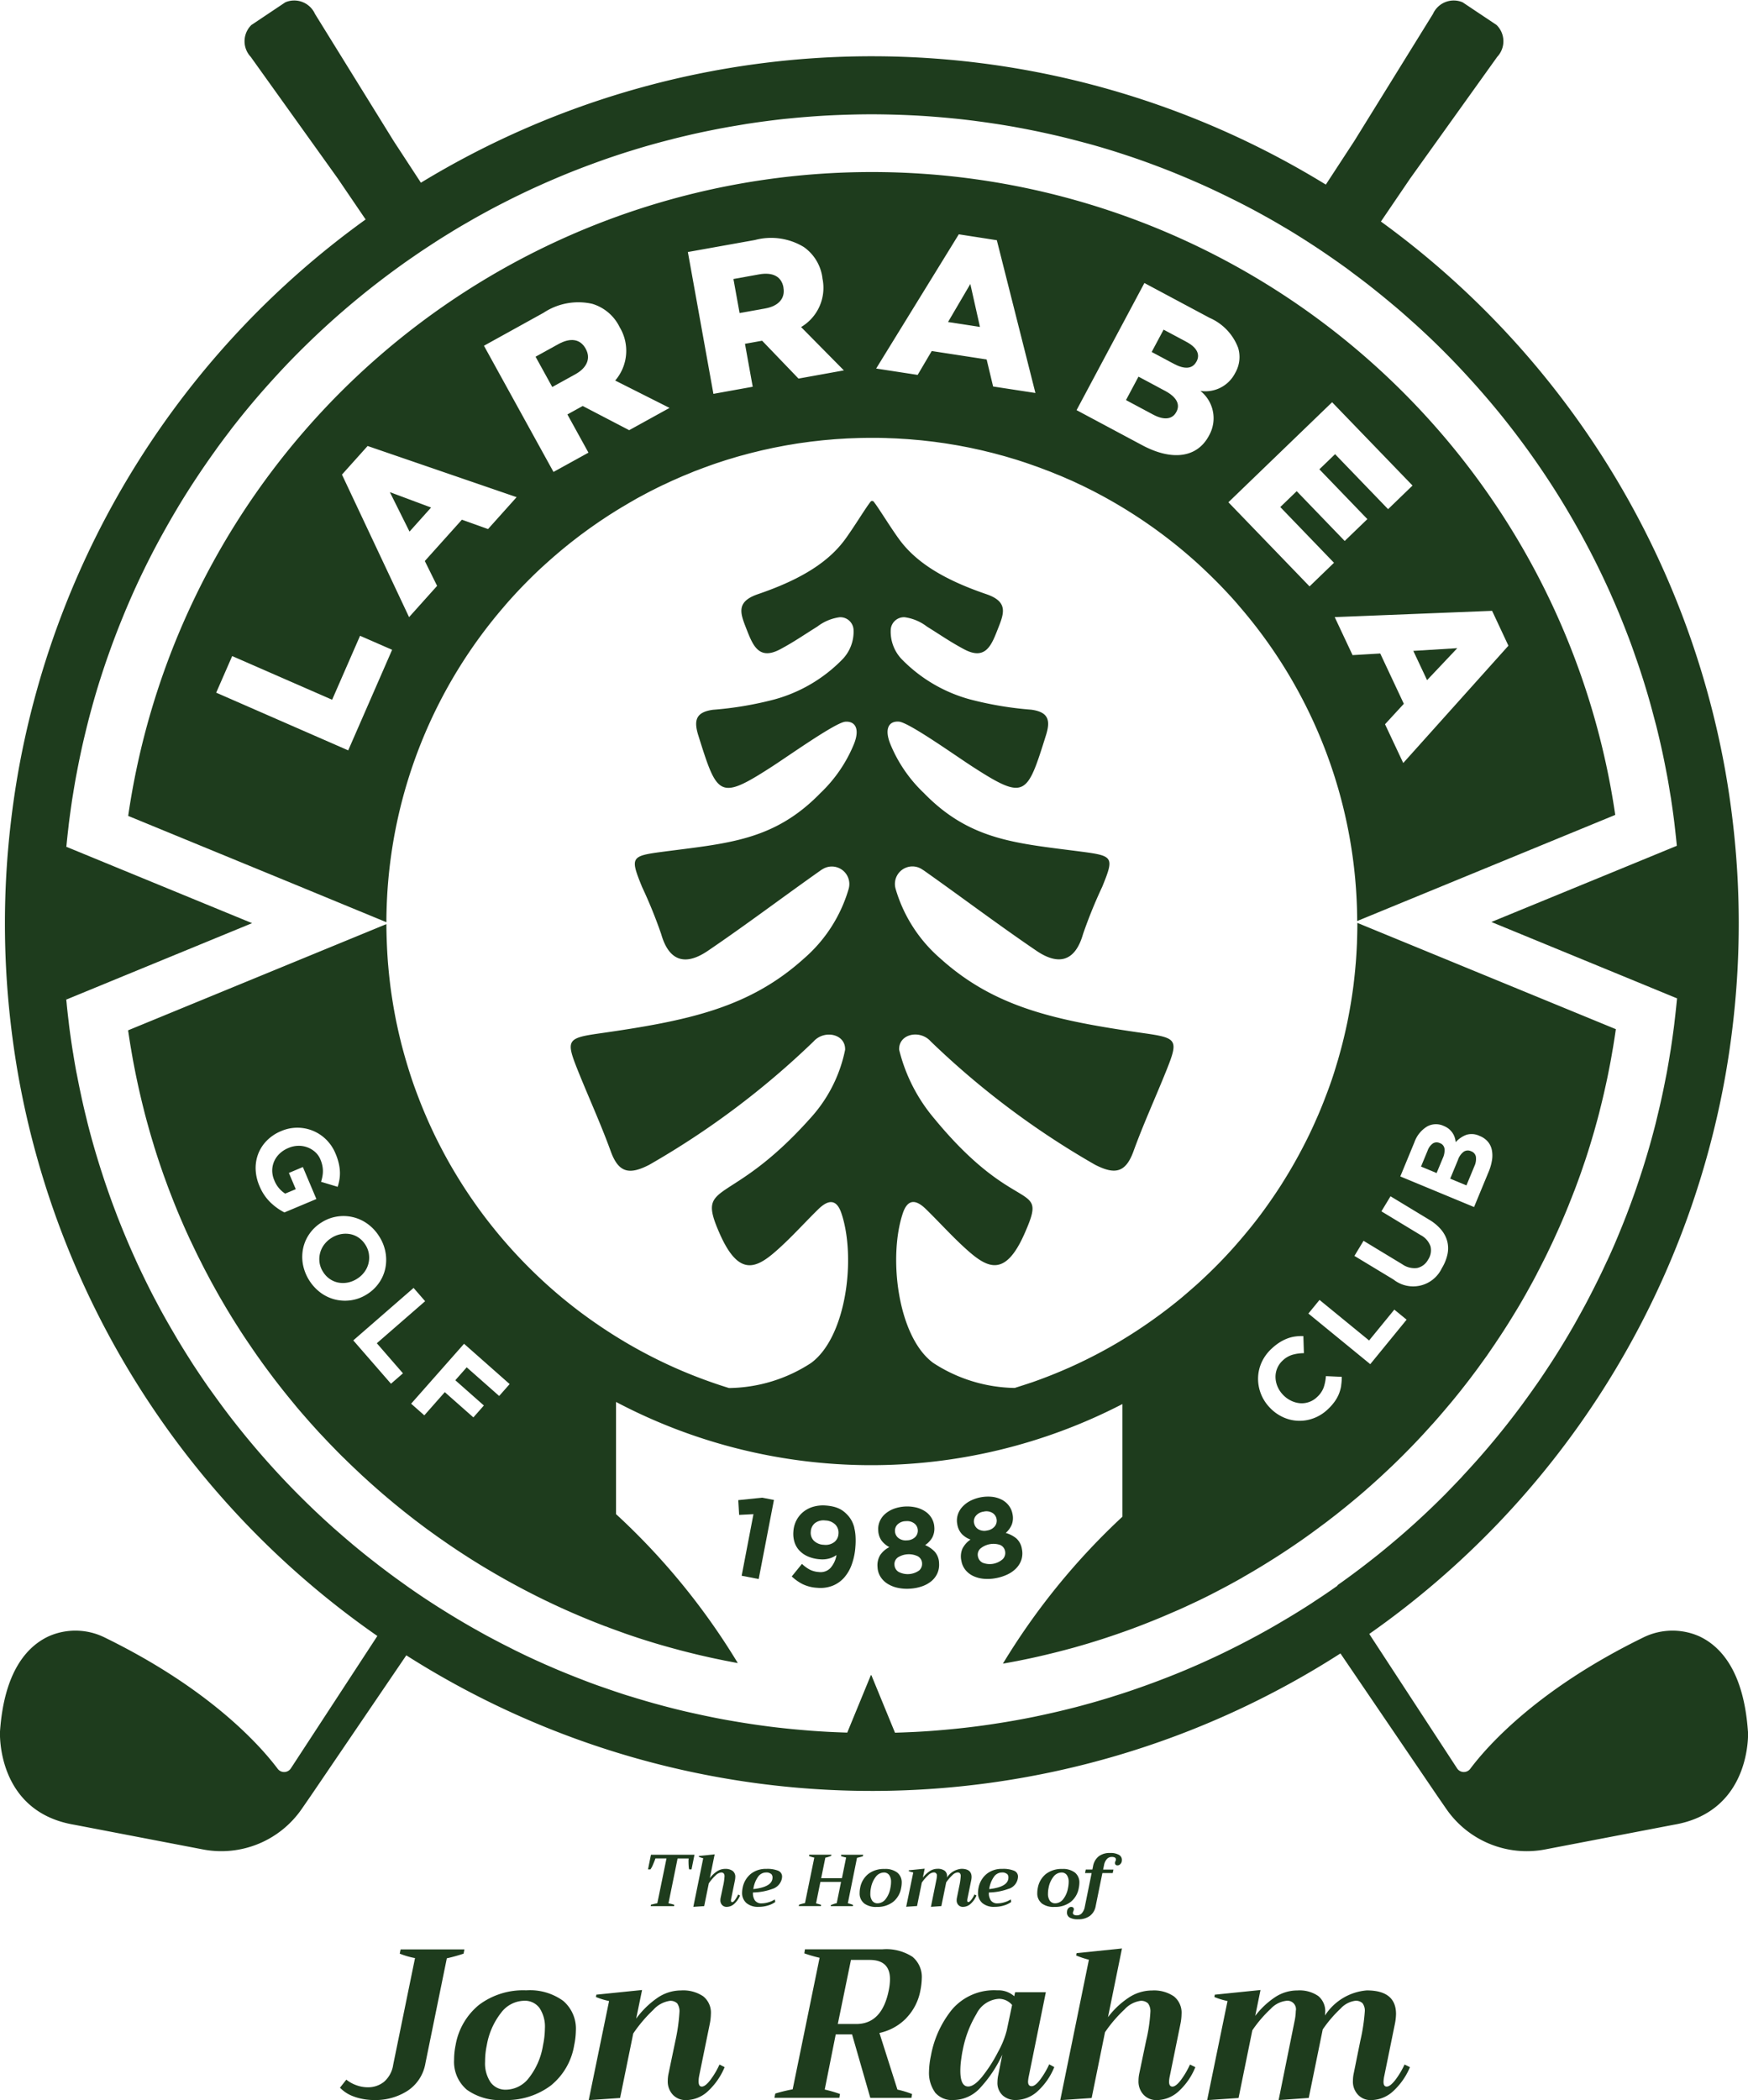
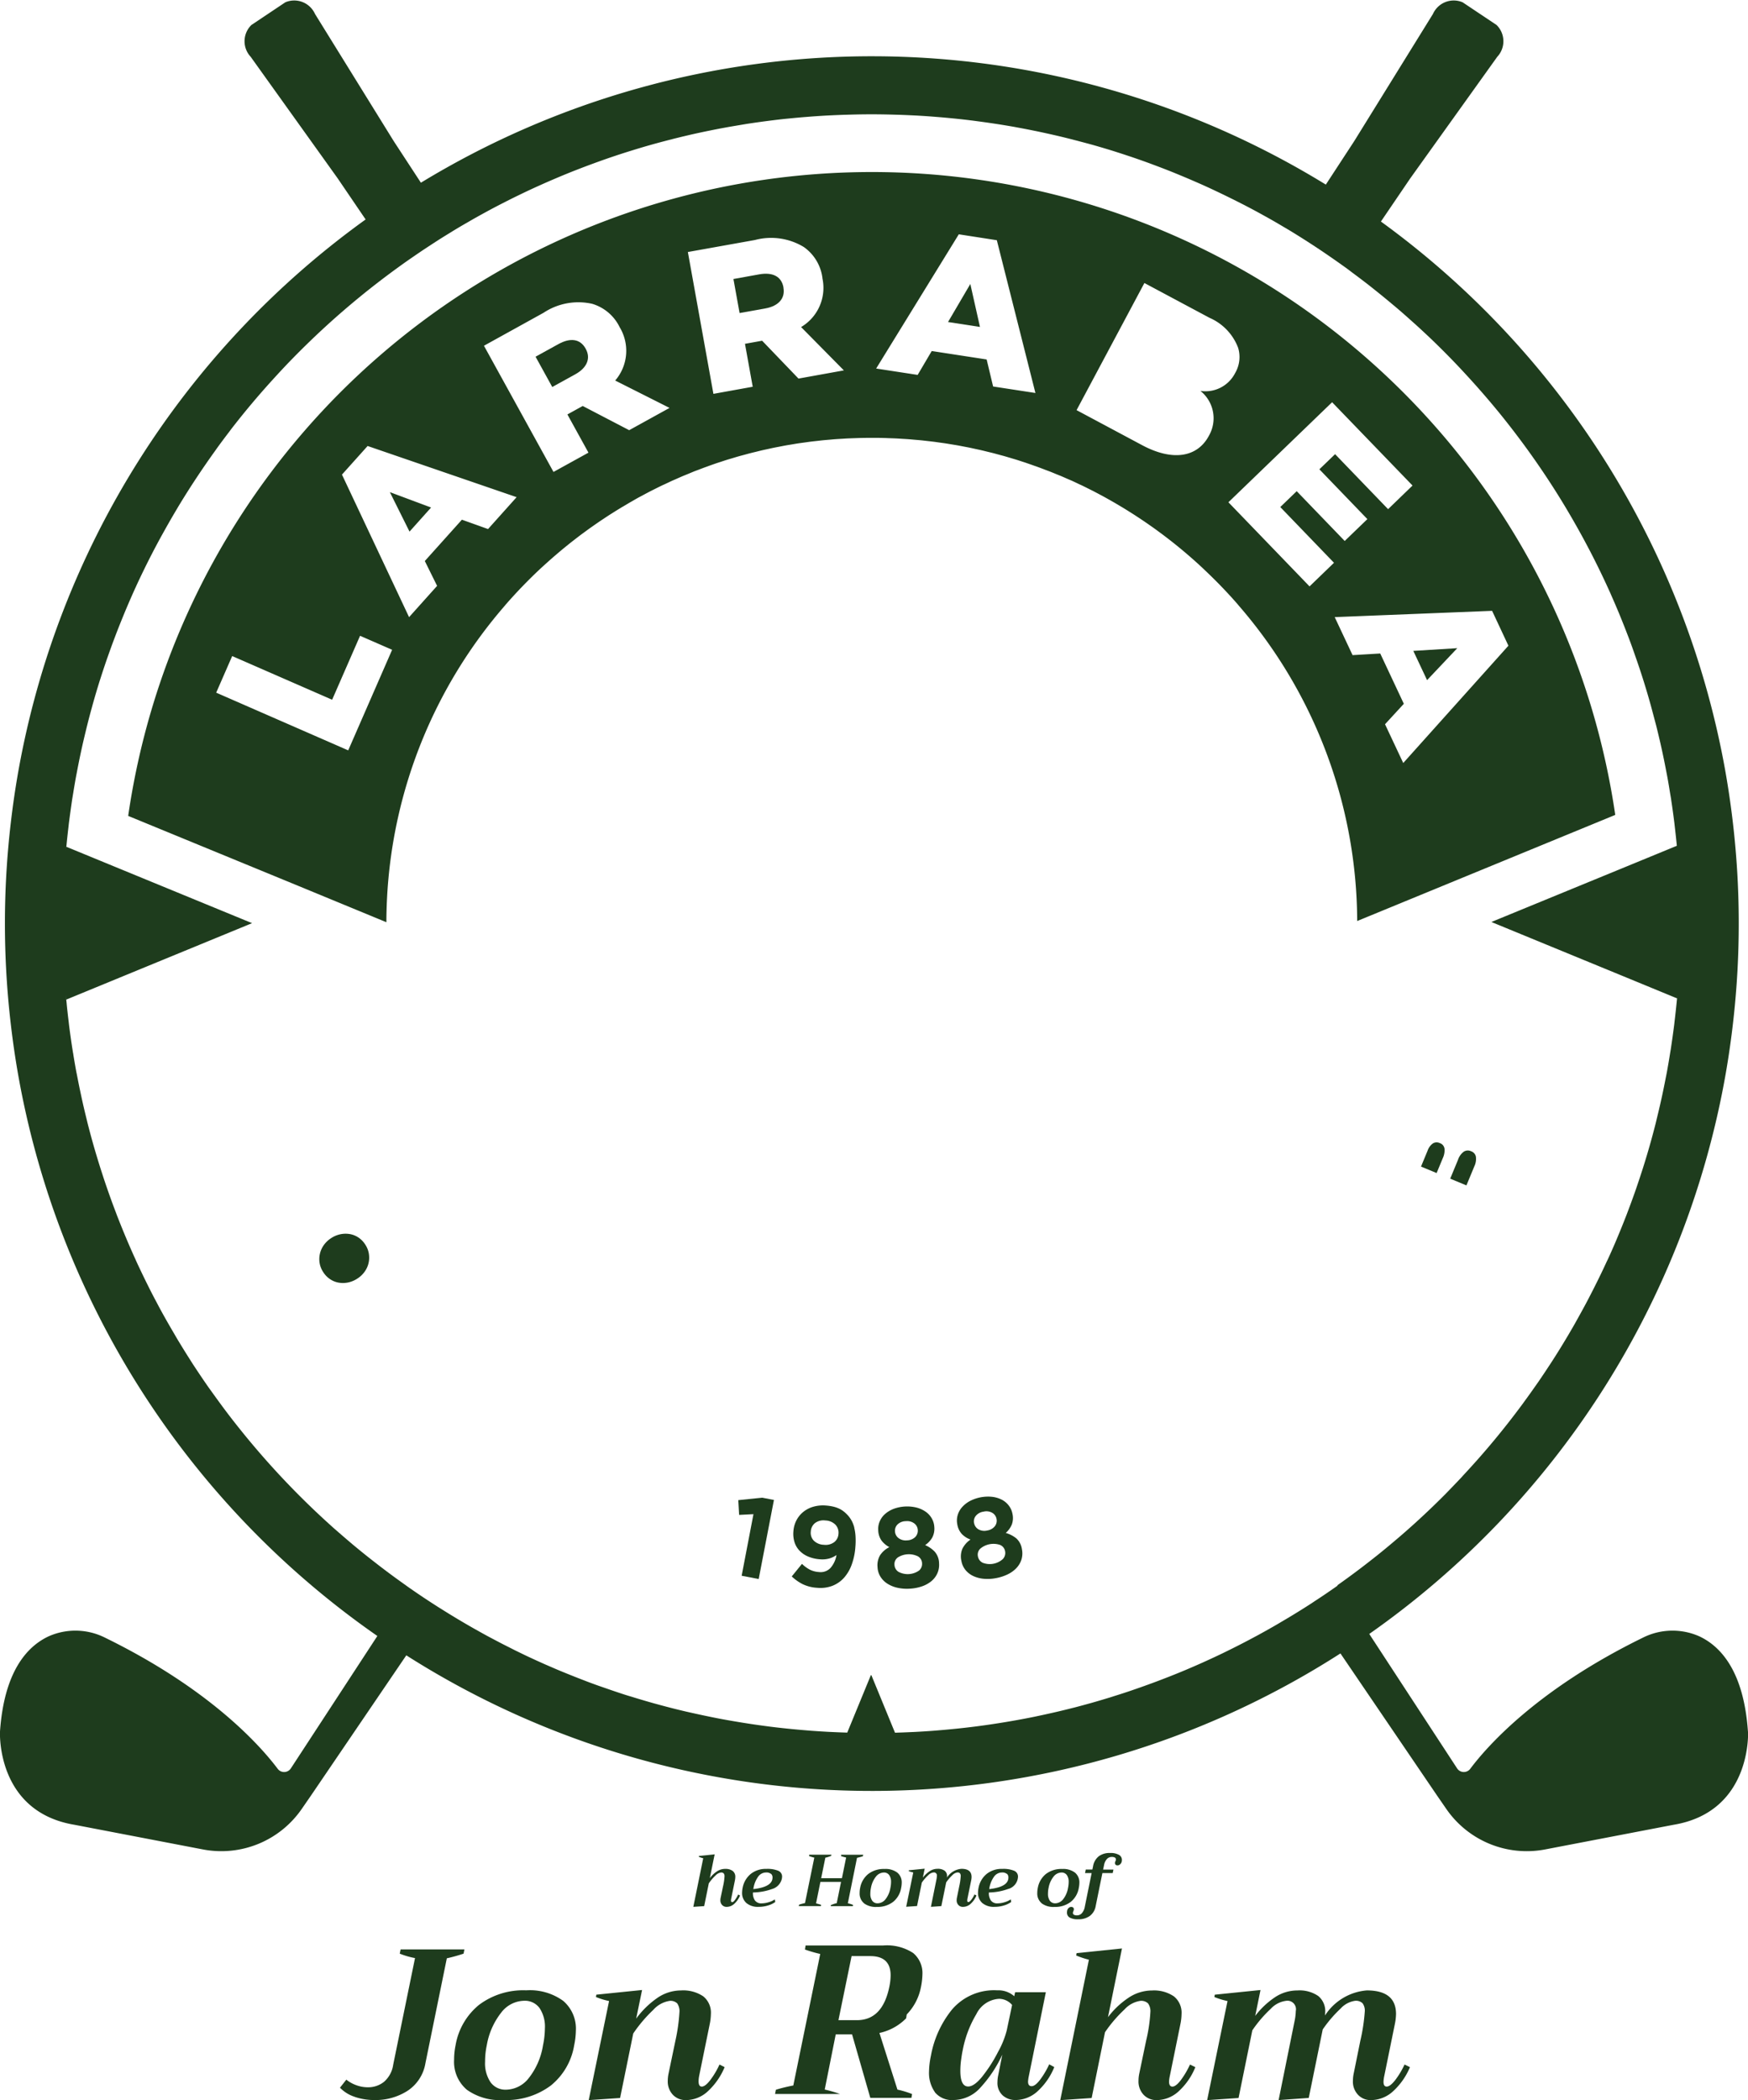
<svg xmlns="http://www.w3.org/2000/svg" width="118.488" height="142.282" viewBox="0 0 118.488 142.282">
  <g id="Grupo_1852" data-name="Grupo 1852" transform="translate(16531.212 1230.583)">
    <path id="Trazado_3676" data-name="Trazado 3676" d="M4433.643,1174.181a1.586,1.586,0,0,0-.239-.628,1.619,1.619,0,0,0-.466-.488,1.511,1.511,0,0,0-.581-.236,1.726,1.726,0,0,0-.633.008,1.779,1.779,0,0,0-.616.25l-.013.008a1.793,1.793,0,0,0-.491.454,1.638,1.638,0,0,0-.307,1.213,1.575,1.575,0,0,0,.241.631,1.627,1.627,0,0,0,.464.485,1.511,1.511,0,0,0,.583.239,1.718,1.718,0,0,0,.632-.007,1.782,1.782,0,0,0,.616-.25l.013-.008a1.789,1.789,0,0,0,.491-.454,1.622,1.622,0,0,0,.305-1.216" transform="translate(-20939.848 -2319.799)" fill="#1e3c1d" />
    <path id="Trazado_3677" data-name="Trazado 3677" d="M4701.547,1029.272l-2.981.184.933,1.982Z" transform="translate(-21133.977 -2215.94)" fill="#1e3c1d" />
    <path id="Trazado_3678" data-name="Trazado 3678" d="M4486.719,954.343l-.014-.024c-.37-.672-1.048-.744-1.842-.306l-1.551.855,1.132,2.052,1.563-.862c.806-.444,1.054-1.091.711-1.714" transform="translate(-20978.221 -2161.283)" fill="#1e3c1d" />
    <path id="Trazado_3679" data-name="Trazado 3679" d="M4585.979,940.007l-1.511,2.576,2.165.333Z" transform="translate(-21051.418 -2151.348)" fill="#1e3c1d" />
    <path id="Trazado_3680" data-name="Trazado 3680" d="M4709.348,1152.833a.492.492,0,0,0-.325-.378l-.015-.006a.509.509,0,0,0-.477.029,1.123,1.123,0,0,0-.4.561l-.527,1.273,1.1.456.542-1.308a1.136,1.136,0,0,0,.1-.627" transform="translate(-21140.514 -2305.037)" fill="#1e3c1d" />
    <path id="Trazado_3681" data-name="Trazado 3681" d="M4701.739,1150.463l-.014-.006a.478.478,0,0,0-.46.027,1,1,0,0,0-.354.481l-.45,1.087,1.058.438.421-1.015a1.24,1.24,0,0,0,.114-.631.467.467,0,0,0-.315-.382" transform="translate(-21135.35 -2303.596)" fill="#1e3c1d" />
    <path id="Trazado_3682" data-name="Trazado 3682" d="M4450.369,992.074l-2.793-1.042,1.332,2.673Z" transform="translate(-20952.361 -2188.27)" fill="#1e3c1d" />
    <path id="Trazado_3683" data-name="Trazado 3683" d="M4533.988,939.849c.906-.163,1.349-.7,1.222-1.4l0-.027c-.136-.755-.754-1.04-1.646-.88l-1.744.315.417,2.306Z" transform="translate(-21013.316 -2149.536)" fill="#1e3c1d" />
-     <path id="Trazado_3684" data-name="Trazado 3684" d="M4637.438,953.371l.014-.025c.249-.467.024-.935-.689-1.317l-1.55-.828-.808,1.513,1.5.8c.726.388,1.264.358,1.533-.146" transform="translate(-21087.551 -2159.449)" fill="#1e3c1d" />
-     <path id="Trazado_3685" data-name="Trazado 3685" d="M4631.513,965.126l.014-.025c.25-.467.044-.972-.754-1.4l-1.821-.973-.848,1.587,1.846.986c.726.388,1.295.328,1.564-.176" transform="translate(-21082.992 -2167.791)" fill="#1e3c1d" />
    <path id="Trazado_3686" data-name="Trazado 3686" d="M4533.023,1237.683l.058,1,.971-.049-.8,4.172,1.155.222,1.033-5.357-.8-.154Z" transform="translate(-21014.191 -2366.628)" fill="#1e3c1d" />
    <path id="Trazado_3687" data-name="Trazado 3687" d="M4550.4,1240.9a2.087,2.087,0,0,0-.167-.447,1.919,1.919,0,0,0-.237-.352,2.289,2.289,0,0,0-.3-.29,1.6,1.6,0,0,0-.333-.208,2.1,2.1,0,0,0-.4-.135,3.181,3.181,0,0,0-.488-.072,2.386,2.386,0,0,0-.848.079,1.935,1.935,0,0,0-.682.348,1.809,1.809,0,0,0-.467.57,1.884,1.884,0,0,0-.208.745,1.909,1.909,0,0,0,.078.751,1.471,1.471,0,0,0,.349.578,1.749,1.749,0,0,0,.583.39,2.5,2.5,0,0,0,.786.18,1.786,1.786,0,0,0,.632-.053,1.575,1.575,0,0,0,.492-.234,1.742,1.742,0,0,1-.4.868.917.917,0,0,1-.793.283,1.6,1.6,0,0,1-.609-.159,2.312,2.312,0,0,1-.537-.394l-.693.852a3.144,3.144,0,0,0,.728.517,2.609,2.609,0,0,0,1,.253,2.286,2.286,0,0,0,1.035-.138,2.071,2.071,0,0,0,.783-.546,2.747,2.747,0,0,0,.522-.9,4.419,4.419,0,0,0,.246-1.2,5.008,5.008,0,0,0,.008-.721,3.1,3.1,0,0,0-.088-.573m-1.361.987a.97.97,0,0,1-.7.176,1.009,1.009,0,0,1-.676-.277.76.76,0,0,1-.207-.614.787.787,0,0,1,.286-.58.956.956,0,0,1,.7-.176,1,1,0,0,1,.684.285.788.788,0,0,1,.207.621.763.763,0,0,1-.29.564" transform="translate(-21023.701 -2367.975)" fill="#1e3c1d" />
    <path id="Trazado_3688" data-name="Trazado 3688" d="M4571.06,1242.747a1.95,1.95,0,0,0-.673-.47,1.567,1.567,0,0,0,.476-.5,1.285,1.285,0,0,0,.146-.729,1.319,1.319,0,0,0-.169-.576,1.4,1.4,0,0,0-.413-.454,1.922,1.922,0,0,0-.62-.283,2.676,2.676,0,0,0-1.558.087,1.938,1.938,0,0,0-.582.35,1.389,1.389,0,0,0-.359.5,1.28,1.28,0,0,0-.1.591,1.267,1.267,0,0,0,.225.708,1.581,1.581,0,0,0,.529.443,1.625,1.625,0,0,0-.625.543,1.345,1.345,0,0,0-.175.82,1.311,1.311,0,0,0,.194.637,1.5,1.5,0,0,0,.464.47,2.106,2.106,0,0,0,.678.28,2.969,2.969,0,0,0,.837.066,3.048,3.048,0,0,0,.824-.154,2.055,2.055,0,0,0,.644-.35,1.49,1.49,0,0,0,.408-.527,1.422,1.422,0,0,0,.121-.685,1.223,1.223,0,0,0-.272-.764m-2.542-1.874a.808.808,0,0,1,.561-.22.8.8,0,0,1,.584.16.6.6,0,0,1,.226.435.611.611,0,0,1-.182.488.826.826,0,0,1-.555.216.812.812,0,0,1-.574-.157.615.615,0,0,1-.235-.469.587.587,0,0,1,.176-.453m1.439,3.135a1.332,1.332,0,0,1-1.376.077.591.591,0,0,1-.273-.47.559.559,0,0,1,.234-.51,1.4,1.4,0,0,1,1.345-.075.559.559,0,0,1,.291.481.59.59,0,0,1-.22.5" transform="translate(-21038.889 -2368.175)" fill="#1e3c1d" />
    <path id="Trazado_3689" data-name="Trazado 3689" d="M4590.676,1242.076a1.487,1.487,0,0,0,.337-.575,1.427,1.427,0,0,0,.03-.695,1.224,1.224,0,0,0-.368-.722,1.949,1.949,0,0,0-.729-.378,1.589,1.589,0,0,0,.406-.557,1.275,1.275,0,0,0,.049-.741,1.3,1.3,0,0,0-.242-.549,1.4,1.4,0,0,0-.468-.4,1.909,1.909,0,0,0-.652-.2,2.673,2.673,0,0,0-1.532.289,1.936,1.936,0,0,0-.531.423,1.4,1.4,0,0,0-.292.539,1.3,1.3,0,0,0-.024.6,1.265,1.265,0,0,0,.316.673,1.581,1.581,0,0,0,.582.371,1.631,1.631,0,0,0-.549.619,1.356,1.356,0,0,0-.067.836,1.336,1.336,0,0,0,.275.606,1.514,1.514,0,0,0,.521.406,2.116,2.116,0,0,0,.71.189,2.941,2.941,0,0,0,.838-.044,3.051,3.051,0,0,0,.8-.26,2.014,2.014,0,0,0,.592-.431m-2.882-3.048a.589.589,0,0,1,.116-.472.808.808,0,0,1,.528-.292.793.793,0,0,1,.6.083.6.6,0,0,1,.281.4.607.607,0,0,1-.117.508.82.82,0,0,1-.521.286.811.811,0,0,1-.589-.08.62.62,0,0,1-.295-.434m1.95,2.449a1.328,1.328,0,0,1-1.354.255.593.593,0,0,1-.334-.431.56.56,0,0,1,.167-.536,1.394,1.394,0,0,1,1.323-.25.562.562,0,0,1,.352.439.593.593,0,0,1-.154.522" transform="translate(-21052.984 -2366.427)" fill="#1e3c1d" />
    <path id="Trazado_3690" data-name="Trazado 3690" d="M4470.455,987.717c-.281-4.064-1.823-5.769-3.294-6.458a4.477,4.477,0,0,0-3.849.1c-7.169,3.508-10.556,7.372-11.682,8.875a.545.545,0,0,1-.892-.032l-5.953-9.106a58.768,58.768,0,0,0,24.156-37.924q.311-1.777.515-3.59a58.732,58.732,0,0,0-.022-13.443q-.21-1.81-.527-3.586a58.759,58.759,0,0,0-23.332-37.151l1.986-2.921,5.9-8.24a1.542,1.542,0,0,0-.047-2.156l-2.3-1.537a1.542,1.542,0,0,0-2.009.785l-5.337,8.618-1.927,2.948a58.808,58.808,0,0,0-61.34-.128l-1.844-2.82-5.337-8.618a1.542,1.542,0,0,0-2.009-.785l-2.3,1.537a1.541,1.541,0,0,0-.048,2.156l5.9,8.24,1.891,2.78a58.766,58.766,0,0,0-23.537,37.359q-.316,1.776-.523,3.587a58.639,58.639,0,0,0-.006,13.455q.206,1.812.52,3.589a58.77,58.77,0,0,0,24.341,37.983l-5.862,8.968a.545.545,0,0,1-.893.032c-1.127-1.5-4.513-5.367-11.683-8.875a4.475,4.475,0,0,0-3.848-.1c-1.471.689-3.013,2.394-3.294,6.458,0,0-.278,5.422,5.05,6.309l8.7,1.669a6.626,6.626,0,0,0,6.7-2.736l.612-.886,6.48-9.528a58.8,58.8,0,0,0,63.321-.129l6.568,9.657.612.886a6.625,6.625,0,0,0,6.7,2.736l8.7-1.669c5.328-.887,5.049-6.309,5.049-6.309m-27.814-9.9h0l0,0q-.492.347-.992.684c-.194.13-.389.257-.585.385-.144.1-.288.192-.435.286-.33.211-.662.418-1,.623l-.291.176q-.4.238-.795.47l-.25.145q-.508.291-1.021.571l-.229.123q-.416.224-.836.441l-.31.159q-.479.243-.962.478l-.106.052q-.532.256-1.071.5l-.3.136q-.422.189-.847.37l-.283.121q-.546.229-1.1.447l-.209.081q-.459.179-.924.351l-.329.12q-.484.176-.972.343l-.17.059q-.564.191-1.135.368l-.312.1c-.3.091-.6.18-.895.266l-.313.09q-.576.162-1.16.314l-.169.042c-.338.086-.679.169-1.019.249l-.346.079q-.492.112-.986.215l-.22.047q-.595.121-1.193.228l-.307.054q-.47.083-.945.156l-.336.052c-.4.061-.809.118-1.217.17l-.106.013q-.564.071-1.13.129l-.354.035q-.5.049-1,.089l-.266.022q-.617.046-1.238.078l-.3.013c-.331.016-.661.028-.993.038l-.053,0-1.6-3.894H4411l-.25.608-1.35,3.283.046,0c-.335-.01-.667-.022-1-.038l-.286-.013q-.616-.033-1.229-.078l-.3-.025q-.482-.039-.961-.085l-.369-.037c-.395-.041-.787-.085-1.179-.135l-.141-.019q-.549-.071-1.094-.153l-.4-.062c-.292-.046-.585-.094-.876-.145l-.351-.061q-.568-.1-1.13-.217c-.132-.027-.264-.055-.4-.083-.265-.055-.528-.113-.793-.172l-.449-.1q-.466-.109-.928-.226c-.162-.041-.322-.083-.482-.125q-.407-.107-.812-.219l-.493-.141q-.338-.1-.674-.2c-.158-.048-.316-.1-.475-.144-.332-.1-.664-.212-.994-.323-.175-.059-.348-.119-.522-.18q-.29-.1-.579-.2c-.184-.066-.367-.132-.55-.2-.2-.075-.4-.152-.6-.23q-.441-.17-.878-.347c-.173-.07-.346-.14-.518-.211-.2-.082-.393-.165-.588-.25-.154-.066-.308-.134-.462-.2q-.526-.233-1.048-.476c-.135-.063-.27-.125-.4-.189-.206-.1-.411-.2-.617-.3l-.393-.2q-.313-.156-.622-.316l-.322-.17q-.578-.3-1.148-.623l-.322-.18q-.315-.179-.627-.362c-.108-.062-.213-.126-.32-.189q-.643-.382-1.275-.782l-.126-.077q-.5-.319-1-.649l-.026-.017q-.5-.335-.995-.68l-.126-.09c-.14-.1-.279-.2-.419-.3q-.362-.259-.72-.524-.214-.158-.425-.319c-.248-.187-.492-.377-.737-.568-.121-.094-.241-.188-.361-.283q-.54-.43-1.069-.872l0,0q-.6-.509-1.2-1.034l-.044-.039q-.6-.536-1.186-1.089-1.734-1.639-3.321-3.423l-.089-.1q-.5-.566-.986-1.145l-.037-.044c-.1-.119-.2-.241-.3-.361-.357-.437-.711-.878-1.057-1.326q-.335-.435-.66-.877t-.63-.868c-.082-.115-.165-.227-.246-.342l-.12-.173q-.389-.563-.766-1.136l-.12-.18-.235-.371h0q-.311-.487-.611-.98h0c-.076-.126-.155-.251-.23-.378s-.155-.266-.233-.4l0,0q-.268-.454-.529-.914c-.186-.329-.371-.661-.549-1-.045-.083-.088-.166-.132-.249q-.3-.559-.579-1.126c-.051-.1-.1-.2-.152-.307q-.286-.583-.56-1.173c-.034-.075-.07-.149-.1-.224q-.324-.708-.627-1.427t-.588-1.448c-.041-.1-.079-.209-.119-.314q-.215-.56-.417-1.126l-.146-.415q-.19-.542-.366-1.09c-.042-.131-.085-.261-.127-.393q-.212-.673-.41-1.353c-.012-.04-.024-.081-.035-.121q-.215-.752-.409-1.514c-.029-.113-.055-.228-.083-.342q-.144-.578-.275-1.162c-.037-.163-.071-.326-.106-.49q-.114-.527-.217-1.057-.048-.251-.1-.5-.107-.58-.2-1.163c0-.031-.011-.062-.016-.093-.015-.1-.032-.191-.047-.287q-.12-.773-.219-1.553c-.013-.1-.021-.193-.033-.289-.051-.422-.1-.845-.139-1.271-.007-.071-.016-.142-.022-.214-.01-.1-.016-.21-.024-.314.009.1.018.209.027.313l3.8-1.563,8.792-3.614-8.789-3.612-3.8-1.563c-.015.152-.027.3-.04.456.013-.152.024-.3.038-.457l.012-.1q.053-.555.118-1.107c.018-.146.032-.292.05-.438q.1-.771.212-1.536c.008-.053.018-.106.026-.159.014-.091.03-.182.045-.273.059-.364.119-.727.186-1.088.028-.155.06-.309.088-.464.068-.353.138-.705.212-1.056.036-.169.073-.338.109-.506q.116-.519.242-1.035c.037-.155.074-.311.114-.466q.149-.6.314-1.192c.026-.092.049-.185.075-.276q.211-.75.442-1.491c.015-.047.03-.092.045-.138q.208-.656.43-1.3c.042-.125.088-.25.132-.375.127-.359.256-.717.39-1.072q.075-.2.152-.4c.14-.363.284-.724.431-1.084q.067-.163.134-.327.288-.691.593-1.373v0q.327-.728.676-1.445l.031-.062c.21-.434.428-.863.65-1.291.045-.085.091-.17.135-.256q.294-.555.6-1.1l.149-.266q.327-.581.668-1.153c.031-.051.061-.1.09-.153q.653-1.086,1.354-2.137.593-.89,1.216-1.755l.1-.143q.409-.562.831-1.112l.1-.136q1.352-1.751,2.841-3.385c.411-.452.826-.9,1.251-1.336l.063-.064q.524-.538,1.063-1.061l.044-.043a55.147,55.147,0,0,1,4.773-4.127l.043-.033q.62-.475,1.253-.934h0q.412-.3.828-.587l.161-.111c.245-.168.489-.336.735-.5l.362-.238c.2-.129.393-.258.59-.384.26-.166.521-.328.784-.489l.226-.14h0q.489-.3.983-.581l.3-.174c.277-.159.558-.315.838-.469l.2-.109q.5-.272,1.01-.533l.3-.153q.411-.209.826-.41l.257-.125q.517-.248,1.039-.485l.279-.125q.422-.189.849-.371l.291-.124q.532-.224,1.07-.437l.24-.093q.445-.174.895-.34l.313-.115q.548-.2,1.1-.388l.162-.054q.49-.165.984-.32l.324-.1c.363-.112.727-.221,1.094-.325l.056-.016c.381-.108.765-.211,1.15-.311l.322-.083q.5-.127,1.008-.246l.18-.043c.387-.089.777-.173,1.167-.254l.31-.063q.489-.1.98-.188l.25-.046q.591-.1,1.187-.2l.287-.043q.491-.073.987-.138l.291-.038c.4-.05.805-.1,1.21-.138l.24-.023q.512-.051,1.027-.091l.316-.025c.41-.03.821-.057,1.234-.078l.16-.007c.368-.018.736-.031,1.106-.042l.331-.009c.419-.01.839-.016,1.26-.016s.842.006,1.26.016l.337.009q.538.015,1.072.041l.2.009q.615.031,1.226.078l.33.026q.489.039.977.087l.3.029q.6.062,1.188.136l.316.042q.463.061.922.129l.368.055q.577.09,1.15.19l.283.053q.453.083.9.173l.415.084q.472.1.942.205l.383.088q.466.109.929.227l.453.117q.379.1.755.2c.134.037.269.073.4.111q.51.146,1.016.3c.163.05.325.1.487.153.214.068.428.137.64.208.165.055.329.108.492.164q.482.165.958.337c.172.063.344.128.516.192.187.07.375.141.562.213s.362.141.542.213c.211.084.421.171.631.258.273.113.546.228.817.346.166.072.331.143.5.217.191.085.383.172.574.259.156.072.312.145.466.218q.484.228.964.465c.144.071.288.142.431.214.2.1.395.2.591.3l.4.209q.534.283,1.06.578c.109.061.219.121.328.183q.3.17.594.344l.364.215c.2.118.4.236.592.356.26.16.519.323.776.487l.03.019q.639.408,1.266.833l.241.165q.506.347,1,.7l.253.18.1.075c.1.072.195.149.293.222q.552.408,1.093.828c.166.129.33.261.494.392.318.254.635.512.947.773.166.139.332.278.5.418q.485.414.958.841c.14.125.28.248.419.375.448.41.893.826,1.327,1.251l.022.022q1.014.991,1.972,2.036,1.171,1.27,2.266,2.611l.041.051q.462.571.91,1.155l.083.109q.453.594.891,1.2l.023.032q.682.947,1.324,1.923t1.242,1.981l.11.187q.333.563.653,1.134c.045.079.089.158.133.238q.324.583.633,1.175c.03.057.061.113.09.17q.713,1.378,1.353,2.8l.065.151c.18.406.356.815.527,1.226.047.113.093.227.139.341q.218.535.425,1.076c.049.127.1.254.145.381.14.37.272.742.4,1.116.037.107.075.213.112.32q.5,1.447.913,2.93c.032.112.061.226.092.339.1.374.2.75.3,1.128.04.158.078.316.116.474q.124.512.238,1.027c.037.166.073.332.108.5.076.357.146.715.215,1.074.028.146.057.292.084.438.06.331.115.663.169,1,.027.169.059.336.084.505a.063.063,0,0,1,0,.014q.116.763.212,1.534c.019.153.034.306.052.458q.062.54.115,1.082c0,.006,0,.011,0,.017.017.181.033.363.048.544-.016-.181-.031-.363-.048-.544l-3.8,1.562-8.77,3.6,8.783,3.61,3.8,1.564c.009-.085.016-.17.023-.255-.007.085-.013.171-.02.256s-.02.188-.028.282q-.061.607-.132,1.211c-.014.115-.025.231-.04.345q-.1.775-.216,1.544c-.011.078-.025.156-.038.234-.007.042-.015.084-.021.126-.063.393-.13.785-.2,1.175-.031.171-.065.34-.1.51q-.1.518-.209,1.033c-.037.172-.074.344-.113.515-.081.363-.167.724-.255,1.085-.034.139-.066.279-.1.417q-.38,1.5-.842,2.96c-.041.134-.086.267-.129.4q-.173.534-.355,1.063-.079.228-.16.454-.186.52-.382,1.036c-.051.135-.1.27-.153.4q-.245.631-.506,1.255c-.021.049-.04.1-.061.148q-.3.72-.626,1.429c-.031.07-.064.138-.1.207q-.27.588-.555,1.168c-.059.12-.118.239-.178.358q-.257.516-.524,1.026c-.062.119-.124.237-.187.355q-.3.555-.605,1.1c-.042.075-.082.15-.125.224q-.766,1.345-1.607,2.641c-.05.076-.1.152-.151.229q-.344.527-.7,1.045l-.2.284q-.359.515-.729,1.02l-.161.222q-.929,1.256-1.926,2.457l-.036.042q-.467.562-.95,1.11l-.177.2q-.431.484-.872.958l-.181.2q-.5.528-1,1.042l-.046.048q-1.112,1.12-2.286,2.175l-.121.107q-.511.458-1.037.9l-.19.161q-.525.443-1.062.872l-.129.1q-1.24.987-2.539,1.9" transform="translate(-20883.182 -2100.975)" fill="#1e3c1d" />
    <path id="Trazado_3691" data-name="Trazado 3691" d="M4400.919,963.372v-.021q0-.414.013-.824s0-.01,0-.015q.01-.369.029-.737a32.773,32.773,0,0,1,8.012-19.88l0-.005q.256-.295.52-.583l.006-.007q.262-.287.53-.569l.018-.018c.177-.184.354-.365.534-.545l.021-.021c.179-.178.359-.354.542-.528l.034-.032q.269-.255.543-.5l.04-.035q.272-.246.55-.487l.057-.048q.269-.233.544-.46l.073-.059c.18-.147.359-.292.542-.435.029-.023.061-.046.091-.07.177-.138.355-.275.535-.41l.1-.072c.179-.132.358-.264.54-.393l.115-.08c.178-.124.355-.248.535-.37l.132-.087c.176-.117.352-.234.529-.347l.14-.087c.176-.112.353-.223.533-.331.05-.031.1-.061.154-.092.175-.1.351-.21.527-.311l.175-.1c.172-.1.344-.2.519-.29.062-.033.124-.065.186-.1.172-.092.345-.184.518-.273l.2-.1c.171-.086.343-.172.517-.256.072-.035.146-.068.218-.1.167-.079.334-.158.5-.235l.248-.108c.161-.071.322-.143.484-.212.086-.036.175-.071.261-.106.161-.066.32-.133.481-.2.089-.035.18-.068.268-.1.161-.062.321-.124.483-.183.091-.033.183-.064.274-.1.162-.058.323-.115.486-.171.094-.032.188-.061.283-.092.161-.053.322-.107.485-.157.105-.033.212-.063.318-.094.152-.046.3-.092.457-.136.114-.032.228-.061.342-.092.147-.04.294-.081.443-.119.118-.03.237-.058.357-.087.144-.036.289-.073.434-.106.123-.029.248-.054.371-.081.143-.031.285-.064.428-.093.124-.025.249-.048.375-.072.144-.028.287-.057.432-.083.125-.022.252-.042.379-.063.144-.024.288-.05.434-.072s.283-.04.425-.059.262-.038.394-.055c.164-.021.329-.038.494-.056.111-.012.221-.027.332-.038.175-.018.351-.032.527-.047.1-.008.2-.019.305-.027.182-.014.367-.024.55-.035.1-.005.191-.013.288-.018.182-.009.366-.014.549-.021l.293-.011c.282-.007.565-.01.849-.01s.567,0,.848.01c.1,0,.192.008.289.011.185.006.37.012.554.021.124.006.248.016.371.023.155.01.312.018.467.03.122.009.243.022.364.032.156.013.312.026.467.041.125.012.248.029.372.042.151.017.3.033.453.052s.274.038.411.057.272.036.408.057.288.048.433.071c.125.021.253.041.379.063.145.026.287.055.431.082.125.024.25.046.375.072.143.029.284.062.426.093.125.027.248.052.372.081.146.033.29.07.436.106.118.029.237.056.354.086.152.039.3.081.453.122.109.03.221.058.331.089.154.044.308.091.463.137.1.031.208.061.312.093.157.049.313.1.47.152.1.032.2.063.3.1.16.054.318.111.477.167.094.033.189.065.282.1.162.059.321.121.481.182.09.034.18.067.269.1.164.065.327.132.49.2l.251.1c.167.07.331.144.5.217.078.034.157.067.234.1.169.076.337.155.5.234.072.034.146.067.218.1.172.083.343.169.513.254l.2.1c.173.088.344.18.516.271l.188.1c.173.094.346.191.518.288l.174.1c.177.1.353.206.527.31l.154.091c.176.107.351.217.525.327l.146.092c.177.113.353.229.528.346l.132.087c.179.12.356.244.533.368l.117.081q.271.192.536.39c.034.025.068.049.1.073.181.134.359.271.536.409l.09.069q.273.214.541.434l.073.059c.182.15.361.3.54.455l.061.052q.273.235.54.477l.049.044c.181.163.358.329.535.5l.042.039c.181.172.359.345.537.521l.026.026q.269.267.531.54l.02.021q.267.278.527.562l.011.011q.262.288.518.582l0,.005a32.779,32.779,0,0,1,8.079,21.429v0l17.492-7.19a50.932,50.932,0,0,0-100.8.068l11.069,4.55Zm76.056-18.735-7.129,7.948-1.235-2.626,1.275-1.386-1.6-3.408-1.875.111L4465.2,942.7l10.669-.425Zm-6.5-10.851-1.656,1.6-3.593-3.726-1.065,1.026,3.253,3.374-1.536,1.482-3.253-3.374-1.114,1.075,3.641,3.776-1.657,1.6-5.5-5.7,7.029-6.778ZM4452.3,920.064l4.416,2.359a3.6,3.6,0,0,1,1.937,2.03,2.142,2.142,0,0,1-.188,1.686l-.014.025a2.26,2.26,0,0,1-2.354,1.21,2.369,2.369,0,0,1,.587,3.017l-.013.025c-.789,1.476-2.475,1.731-4.528.633l-4.441-2.372Zm-12.581-3.3,2.578.4,2.616,10.351-2.868-.44-.438-1.831-3.723-.572-.954,1.618-2.813-.432Zm-13.818.386a4.266,4.266,0,0,1,3.318.479,3.029,3.029,0,0,1,1.255,2.084l0,.027a3.088,3.088,0,0,1-1.445,3.308l2.9,2.936-3.076.555-2.461-2.561-.027,0-1.14.205.525,2.91-2.664.481-1.732-9.61Zm-14.33,4.931a4.269,4.269,0,0,1,3.3-.607,3.029,3.029,0,0,1,1.855,1.573l.013.024a3.087,3.087,0,0,1-.311,3.6l3.683,1.855-2.735,1.509-3.15-1.64-.024.014-1.014.559,1.428,2.589-2.37,1.307-4.714-8.55Zm-11.925,9.025,10.1,3.467-1.937,2.161-1.772-.634-2.514,2.8.833,1.683-1.9,2.119-4.549-9.658Zm-9.18,14.233,6.775,2.959,1.893-4.333,2.173.949-2.976,6.814-8.949-3.909Z" transform="translate(-20905.939 -2131.472)" fill="#1e3c1d" />
-     <path id="Trazado_3692" data-name="Trazado 3692" d="M4443.482,1053.3a10.383,10.383,0,0,1-5.526-1.7c-2.4-1.772-3.053-7.159-2.054-10.137.348-1.037.937-.894,1.566-.279.872.851,1.69,1.759,2.585,2.581,1.512,1.388,2.751,2.178,4.124-.98,1.6-3.649-.542-.921-6.165-7.763a11.411,11.411,0,0,1-2.36-4.639c-.037-1.082,1.413-1.375,2.135-.568a56.221,56.221,0,0,0,11.15,8.365c1.336.682,2.067.552,2.6-.915.676-1.864,1.507-3.671,2.245-5.512.814-2.034.715-2.167-1.479-2.48-6.009-.856-10.145-1.723-13.862-5.074a9.9,9.9,0,0,1-3.022-4.693l-.009-.033a1.186,1.186,0,0,1,1.775-1.324q.076.049.155.1c2.55,1.8,5.042,3.681,7.622,5.433,1.44.978,2.605.794,3.157-1.138a32.251,32.251,0,0,1,1.3-3.2c.811-1.992.765-2.092-1.341-2.369-4.411-.581-7.582-.723-10.752-3.985a9.565,9.565,0,0,1-2.269-3.312c-.428-1.062-.089-1.574.583-1.522s3.809,2.29,4.985,3.05c3.583,2.312,3.692,1.974,4.979-2.125.318-1.013.176-1.578-1-1.735a23.465,23.465,0,0,1-4.158-.7A10.2,10.2,0,0,1,4435.9,1004a2.7,2.7,0,0,1-.816-2.1.9.9,0,0,1,.938-.818,3.179,3.179,0,0,1,1.515.634c.921.57,1.561,1.026,2.517,1.536,1.474.786,1.865-.3,2.293-1.386.414-1.045.726-1.833-.79-2.349-2.958-1.009-4.812-2.2-5.932-3.755-.677-.94-1.376-2.113-1.709-2.523a.127.127,0,0,0-.092-.031.113.113,0,0,0-.095.031c-.334.41-1.033,1.583-1.709,2.523-1.121,1.556-2.974,2.745-5.933,3.755-1.515.517-1.2,1.3-.79,2.349.429,1.083.82,2.171,2.294,1.386.956-.51,1.595-.966,2.516-1.536a3.175,3.175,0,0,1,1.515-.634.9.9,0,0,1,.938.818,2.7,2.7,0,0,1-.816,2.1,10.19,10.19,0,0,1-4.547,2.652,23.482,23.482,0,0,1-4.159.7c-1.173.157-1.315.722-1,1.735,1.288,4.1,1.4,4.437,4.979,2.125,1.177-.76,4.328-3,4.985-3.05s1.011.461.583,1.522a9.579,9.579,0,0,1-2.27,3.312c-3.169,3.262-6.34,3.4-10.751,3.985-2.106.277-2.151.377-1.341,2.369a32.255,32.255,0,0,1,1.3,3.2c.551,1.932,1.717,2.115,3.156,1.138,2.582-1.751,5.073-3.634,7.623-5.433.053-.037.1-.072.154-.1a1.187,1.187,0,0,1,1.776,1.324l-.009.033a9.9,9.9,0,0,1-3.022,4.693c-3.717,3.351-7.852,4.219-13.861,5.074-2.195.313-2.293.446-1.479,2.48.738,1.842,1.568,3.649,2.244,5.512.533,1.467,1.265,1.6,2.6.915a56.226,56.226,0,0,0,11.15-8.365c.722-.807,2.172-.515,2.135.568a9.734,9.734,0,0,1-2.36,4.639c-5.507,6.165-7.766,4.114-6.165,7.763,1.373,3.157,2.613,2.368,4.125.98.9-.822,1.713-1.73,2.584-2.581.63-.615,1.219-.758,1.566.279,1,2.978.351,8.365-2.054,10.137a10.385,10.385,0,0,1-5.557,1.7h-.01q-.6-.184-1.188-.392l-.123-.043q-1.185-.42-2.327-.925l-.065-.029q-.56-.25-1.109-.52l-.109-.054q-1.1-.546-2.155-1.172l-.1-.061q-.519-.31-1.024-.637l-.086-.057q-1.021-.666-1.987-1.4l-.122-.094q-.472-.365-.934-.746l-.049-.042q-.453-.378-.892-.771c-.021-.021-.045-.04-.068-.061-.292-.263-.578-.532-.861-.806l-.122-.119q-.85-.831-1.64-1.723c-.036-.041-.073-.081-.108-.123q-.381-.434-.747-.882l-.11-.138c-.245-.3-.486-.61-.721-.922,0,0-.006-.007-.007-.01q-.352-.468-.685-.95l-.12-.172q-.324-.471-.632-.954l-.085-.136q-.289-.459-.564-.928c-.023-.04-.048-.08-.071-.12q-.286-.494-.555-1l-.109-.208q-.267-.507-.517-1.025l-.049-.106q-.232-.486-.447-.981l-.086-.2c-.148-.345-.29-.693-.426-1.045-.029-.076-.058-.152-.087-.229-.136-.355-.267-.712-.389-1.073l-.012-.035c-.124-.366-.239-.735-.351-1.107l-.073-.246q-.158-.544-.3-1.094c-.019-.075-.036-.151-.055-.226q-.127-.513-.237-1.032c-.012-.054-.024-.107-.035-.161-.078-.375-.147-.753-.213-1.134q-.023-.138-.045-.276c-.062-.38-.119-.761-.166-1.146-.009-.062-.015-.125-.022-.187-.042-.352-.078-.7-.109-1.059-.007-.079-.015-.157-.021-.235q-.045-.579-.071-1.164l-.012-.283c-.014-.4-.024-.794-.025-1.194l-6.49,2.667-11.018,4.529c.051.363.108.724.167,1.085.014.083.029.165.043.248l.019.112c.042.24.083.48.128.719.015.078.03.155.045.233s.024.129.038.193c.042.217.085.434.131.651.012.056.023.112.036.168.02.093.039.185.06.278q.068.315.141.628c.008.036.017.072.025.108.027.113.053.225.08.338q.076.317.157.632l0,.007.009.037c.034.128.065.256.1.384.059.223.12.445.182.667.035.127.07.254.106.381.078.273.16.544.243.815.02.066.04.132.059.2s.045.138.066.207c.083.265.168.53.256.794.042.126.085.25.128.376v0l0,0v0c.072.209.143.419.218.627.038.1.076.208.114.312l.052.143q.1.276.206.55c.03.081.062.161.093.241l.092.237c.069.175.138.35.209.525l.066.162c.043.106.086.212.131.317q.109.263.223.525c.01.023.02.047.031.071.057.131.112.262.171.392.08.183.164.365.247.546.065.143.129.286.2.427.091.194.185.387.277.58.053.109.105.219.159.328s.106.212.16.318c.1.192.192.384.291.574.067.131.137.261.206.391l.042.08c.082.154.163.308.246.461.059.108.119.216.179.324l.108.195c.075.133.149.267.225.4.049.087.1.173.15.259l.161.276.22.373.117.193.21.345.224.359.082.13q.129.2.259.407c.078.121.158.241.236.361l.034.051c.1.15.2.3.3.447.069.1.139.2.209.306.019.027.037.055.056.083q.144.209.289.418c.085.122.172.242.258.362.1.145.207.289.312.433.087.12.176.238.265.357l.224.3.11.146.256.332.228.292.15.19.227.283.268.329.149.181.2.243c.1.125.209.25.315.373l.119.139.2.228.087.1q.134.154.27.308c.1.108.193.215.291.322.055.062.111.122.167.184s.131.146.2.218c.1.106.2.211.3.316q.186.2.373.394.133.138.268.275l.033.035c.127.13.252.259.38.387.1.1.2.2.308.3q.193.192.39.382l.249.238.061.057q.2.189.4.376c.1.1.209.192.313.288.135.124.271.247.408.37l.318.282q.207.182.415.362l.323.275.109.091.317.266c.107.089.215.177.324.265q.214.175.431.348l0,0,.329.259c.146.115.294.229.442.343l.094.071.239.181.447.334.28.2.058.042c.152.11.306.221.46.329l.336.234c.156.109.313.217.471.324l.338.227q.238.159.479.315l.341.22.072.046q.208.132.417.262l.341.211q.249.152.5.3l.31.183q.381.224.766.441l.119.067.23.128c.228.125.455.25.685.372.155.083.311.165.467.247l.077.04.274.141q.264.135.528.266l.355.175.447.214q.517.246,1.042.48l.251.111q.529.233,1.063.453l.329.135q.521.21,1.046.411l.012,0,.26.1c.365.136.73.267,1.1.4q.26.09.521.177l.357.119c.2.065.4.128.6.19l.357.11q.3.092.605.18l.355.1q.306.087.615.169l.354.095q.311.081.622.158l.356.088c.208.05.418.1.627.146l.356.08c.212.047.424.091.637.135l.355.073.218.042c.217.042.434.084.65.124l.009,0a46.246,46.246,0,0,0-8.254-10.091v-7.6a37.067,37.067,0,0,0,34.325.143v7.633a46.4,46.4,0,0,0-8.1,9.955l.313-.056.463-.086.184-.034.194-.039q.393-.079.785-.163l.258-.057q.354-.078.7-.161l.334-.081q.311-.075.62-.155l.385-.1c.222-.059.443-.118.663-.179l.117-.034.107-.031c.248-.071.5-.143.742-.217l.162-.05.066-.02c.244-.075.487-.151.729-.23l.233-.077q.346-.114.688-.232.494-.17.983-.35l.146-.054q.716-.267,1.423-.555l.212-.086c.473-.194.939-.4,1.405-.6.16-.072.32-.143.48-.217l.257-.12c.214-.1.428-.2.64-.3l.257-.125c.209-.1.42-.208.629-.315l.259-.134q.311-.16.617-.323l.262-.14.255-.14c.117-.064.234-.127.351-.193l.262-.147.166-.1c.143-.082.286-.163.427-.246l.228-.134q.491-.29.975-.592c.16-.1.319-.2.478-.3l.048-.031.22-.141q.28-.18.556-.364l.27-.18q.272-.184.543-.371l.217-.151.054-.038q.266-.187.529-.377l.272-.2q.26-.191.518-.384l.27-.2.325-.252.182-.14q.136-.105.27-.212.251-.2.5-.4c.09-.073.179-.145.267-.219q.244-.2.483-.4l.27-.229q.237-.2.472-.41l.268-.236q.232-.207.461-.416l.264-.242,0,0q.225-.209.449-.421l.068-.065.2-.188c.147-.141.292-.284.438-.427.088-.087.177-.174.264-.262q.213-.214.424-.429c.088-.09.177-.181.264-.272q.209-.216.414-.436l.256-.274c.137-.148.272-.3.407-.446l.178-.2.094-.1c.126-.142.251-.285.376-.428l.168-.195.139-.162c.11-.128.218-.257.327-.387l.2-.235.14-.17q.144-.175.285-.351c.076-.094.152-.188.228-.283l.11-.14.27-.345.246-.319c.116-.153.23-.307.346-.46.081-.109.162-.218.242-.327.1-.141.205-.283.306-.425l.052-.071c.072-.1.144-.2.215-.3.1-.145.2-.292.3-.438.086-.125.172-.25.257-.376.1-.156.209-.313.313-.471l.024-.037q.124-.188.246-.376c.087-.136.174-.273.261-.41l.083-.132c.075-.119.149-.239.223-.359l.21-.344c.04-.068.081-.135.122-.2.073-.122.146-.246.219-.369l.159-.275c.053-.09.1-.18.156-.271q.111-.2.222-.4l.106-.19c.062-.112.124-.224.185-.337.094-.173.186-.348.278-.522l.005-.009,0-.008c.067-.128.135-.255.2-.383l.095-.187q.114-.223.227-.448c.041-.082.083-.164.123-.246.063-.126.122-.253.183-.38.088-.183.176-.365.262-.549.067-.145.134-.292.2-.438q.122-.268.243-.538c.059-.131.115-.263.171-.395l.035-.08c.074-.172.147-.343.218-.515q.067-.16.132-.32l.07-.171q.1-.259.206-.519c.03-.077.061-.155.09-.232s.065-.168.1-.252c.07-.184.138-.369.206-.554l.047-.128c.039-.109.08-.218.119-.327.074-.206.144-.414.215-.621l.011-.033c.041-.121.083-.24.124-.361q.139-.418.27-.839l.047-.149c.029-.092.055-.184.083-.275.074-.249.15-.5.221-.749.038-.133.074-.266.111-.4.06-.217.12-.434.177-.652.036-.134.069-.269.1-.4l.009-.034q.079-.312.154-.626c.027-.113.054-.226.08-.338.009-.039.019-.078.027-.117q.071-.31.139-.622c.02-.09.039-.179.058-.269.014-.061.027-.123.039-.184.045-.215.087-.431.129-.647.012-.062.024-.124.036-.186.016-.081.032-.162.047-.244q.066-.359.126-.719c.006-.031.011-.061.017-.092s.007-.043.011-.065c.012-.069.024-.138.035-.207q.089-.542.166-1.088l-11.822-4.859-5.7-2.342v.056c0,.415-.01.828-.024,1.239,0,.082-.006.164-.01.245q-.026.6-.074,1.189c-.006.071-.013.141-.019.212q-.048.563-.116,1.12c0,.042-.009.084-.014.126-.049.395-.107.786-.171,1.176-.013.082-.026.163-.041.245-.066.387-.137.773-.216,1.156-.01.048-.021.1-.031.143q-.114.539-.246,1.072c-.016.061-.029.122-.045.183-.095.375-.2.748-.305,1.118-.021.074-.044.149-.067.223-.113.378-.229.754-.356,1.126,0,.009-.006.019-.01.028q-.188.551-.4,1.093c-.025.066-.05.132-.075.2q-.208.537-.434,1.065l-.079.178q-.226.52-.469,1.03c-.01.019-.018.039-.027.058-.169.352-.346.7-.527,1.045l-.1.188q-.272.511-.562,1.012l-.065.111q-.281.482-.579.953l-.067.11q-.313.49-.643.968c-.036.053-.073.106-.11.159-.225.324-.454.644-.69.959l-.007.01q-.356.473-.729.932l-.1.12q-.369.452-.754.891l-.1.115q-.792.9-1.648,1.732l-.114.112c-.285.275-.572.545-.866.81l-.068.06c-.3.265-.6.526-.9.78l-.035.03q-.463.384-.94.751l-.116.089q-.97.74-1.994,1.41l-.08.053q-.506.328-1.025.639l-.1.062q-1.053.625-2.157,1.172l-.105.052c-.366.18-.736.354-1.109.52l-.069.03q-1.141.505-2.325.925l-.122.043C4444.278,1053.045,4443.882,1053.177,4443.482,1053.3Zm-49.5-11.891a3.97,3.97,0,0,1-.946-.679,3.283,3.283,0,0,1-.746-1.118,3.112,3.112,0,0,1-.258-1.147,2.666,2.666,0,0,1,.186-1.053,2.609,2.609,0,0,1,.585-.882,2.893,2.893,0,0,1,.945-.627l.014-.006a2.769,2.769,0,0,1,3.04.564,2.856,2.856,0,0,1,.646.962,3.95,3.95,0,0,1,.211.629,3.041,3.041,0,0,1,.084.566,2.606,2.606,0,0,1-.026.532,3.643,3.643,0,0,1-.124.523l-1.126-.339a3.114,3.114,0,0,0,.093-.375,1.982,1.982,0,0,0,.032-.362,1.833,1.833,0,0,0-.041-.374,2.192,2.192,0,0,0-.13-.407,1.383,1.383,0,0,0-.361-.507,1.641,1.641,0,0,0-.529-.314,1.663,1.663,0,0,0-.623-.1,1.787,1.787,0,0,0-.65.145l-.014.006a1.9,1.9,0,0,0-.586.378,1.618,1.618,0,0,0-.371.526,1.565,1.565,0,0,0-.131.618,1.657,1.657,0,0,0,.14.659,1.876,1.876,0,0,0,.739.906l.718-.3-.467-1.1.948-.4.916,2.167Zm3.494,5.913a2.791,2.791,0,0,1-1-.447,3.125,3.125,0,0,1-1.239-1.949,2.871,2.871,0,0,1,.015-1.087,2.677,2.677,0,0,1,.425-.976,2.771,2.771,0,0,1,.8-.763l.014-.008a2.731,2.731,0,0,1,1.033-.4,2.774,2.774,0,0,1,2.073.476,3,3,0,0,1,.807.858,2.951,2.951,0,0,1,.432,1.091,2.85,2.85,0,0,1-.015,1.087,2.651,2.651,0,0,1-.425.976,2.756,2.756,0,0,1-.8.763l-.013.008a2.737,2.737,0,0,1-1.033.4,2.812,2.812,0,0,1-1.074-.029m2.771,2.949,1.772,2.038-.812.706-2.555-2.937,4.087-3.555.783.9Zm8.293,3.573-2.2-1.942-.773.876,1.937,1.711-.712.806-1.937-1.711-1.388,1.572-.894-.789,3.587-4.06,3.091,2.731Zm62.038-17.187a2.049,2.049,0,0,1,.852-1.065,1.24,1.24,0,0,1,1.126-.048l.015.006a1.329,1.329,0,0,1,.356.21,1.306,1.306,0,0,1,.238.265,1.214,1.214,0,0,1,.146.3,1.508,1.508,0,0,1,.067.323,1.832,1.832,0,0,1,.73-.5,1.24,1.24,0,0,1,.886.075l.015.006a1.405,1.405,0,0,1,.545.381,1.252,1.252,0,0,1,.272.556,1.913,1.913,0,0,1,.013.7,3.421,3.421,0,0,1-.232.8l-.984,2.377-5-2.073Zm-3.446,6.674,2.622,1.587a1.435,1.435,0,0,0,1.018.254,1.11,1.11,0,0,0,.733-.561,1.131,1.131,0,0,0,.167-.9,1.371,1.371,0,0,0-.674-.77l-2.655-1.607.617-1.02,2.615,1.583a3.144,3.144,0,0,1,.834.7,2.035,2.035,0,0,1,.405.8,1.947,1.947,0,0,1,0,.879,3.042,3.042,0,0,1-.38.919,2.147,2.147,0,0,1-3.273.759l-2.648-1.6Zm-1.514,9.808a2.636,2.636,0,0,1-.153.558,2.574,2.574,0,0,1-.3.539,3.519,3.519,0,0,1-.478.532,2.805,2.805,0,0,1-.96.592,2.668,2.668,0,0,1-2.077-.092,2.849,2.849,0,0,1-.895-.659l-.011-.011a2.816,2.816,0,0,1-.584-.94,2.773,2.773,0,0,1-.177-1.048,2.692,2.692,0,0,1,.242-1.048,2.9,2.9,0,0,1,.692-.939,3.588,3.588,0,0,1,.55-.425,2.908,2.908,0,0,1,.534-.261,2.477,2.477,0,0,1,.525-.127,3.179,3.179,0,0,1,.527-.023l.036,1.157a2.868,2.868,0,0,0-.779.109,1.641,1.641,0,0,0-.652.382,1.5,1.5,0,0,0-.494,1.131,1.709,1.709,0,0,0,.127.615,1.81,1.81,0,0,0,.359.559l.01.011a1.861,1.861,0,0,0,.532.4,1.724,1.724,0,0,0,.6.18,1.488,1.488,0,0,0,1.174-.4,1.664,1.664,0,0,0,.461-.658,3.016,3.016,0,0,0,.153-.774l1.077.048a3.772,3.772,0,0,1-.044.589m1.974-1.447-4.194-3.43.755-.923,3.36,2.748,1.71-2.091.833.681Z" transform="translate(-20905.916 -2189.846)" fill="#1e3c1d" />
-     <path id="Trazado_3693" data-name="Trazado 3693" d="M4511.1,1328.413l.27-.065c.071-.013.127-.025.163-.035l.622-3.035h-.751c-.026.086-.079.219-.156.4a1.605,1.605,0,0,1-.182.343h-.165l.2-.99h2.95l-.2.99h-.159a.884.884,0,0,1-.032-.2q-.012-.147-.013-.311a1.584,1.584,0,0,1,.01-.229h-.75l-.618,3.04a2.586,2.586,0,0,1,.393.1l-.015.09h-1.582Z" transform="translate(-20998.188 -2429.949)" fill="#1e3c1d" />
    <path id="Trazado_3694" data-name="Trazado 3694" d="M4525.161,1327.726a1.558,1.558,0,0,1-.379.552.768.768,0,0,1-.532.219.409.409,0,0,1-.3-.122.452.452,0,0,1-.122-.336.788.788,0,0,1,.015-.149l.165-.786a3.871,3.871,0,0,0,.1-.667.309.309,0,0,0-.055-.209.232.232,0,0,0-.179-.06.634.634,0,0,0-.374.2,3.21,3.21,0,0,0-.457.535l-.313,1.542-.736.05.671-3.293a1.991,1.991,0,0,1-.3-.1l.011-.055,1.064-.109-.328,1.612a1.953,1.953,0,0,1,.47-.448.991.991,0,0,1,.564-.179.831.831,0,0,1,.513.137.491.491,0,0,1,.18.416,1.375,1.375,0,0,1-.025.224l-.249,1.219a.783.783,0,0,0-.02.139c0,.079.026.119.08.119s.125-.054.2-.162a1.979,1.979,0,0,0,.209-.356Z" transform="translate(-21006.209 -2429.884)" fill="#1e3c1d" />
    <path id="Trazado_3695" data-name="Trazado 3695" d="M4536.414,1328.63a.421.421,0,0,1,.259.4.959.959,0,0,1-.02.154.946.946,0,0,1-.669.684,4,4,0,0,1-1.286.231.869.869,0,0,0,.132.537.525.525,0,0,0,.465.2,1.671,1.671,0,0,0,.445-.07,1.467,1.467,0,0,0,.44-.2l.03.179a1.579,1.579,0,0,1-.49.234,2.138,2.138,0,0,1-.634.094,1.215,1.215,0,0,1-.833-.259.9.9,0,0,1-.291-.711,1.772,1.772,0,0,1,.035-.313,1.6,1.6,0,0,1,.552-.948,1.62,1.62,0,0,1,1.05-.341,1.959,1.959,0,0,1,.816.127m-.5.209a.48.48,0,0,0-.324-.092.659.659,0,0,0-.552.3,1.854,1.854,0,0,0-.3.731l-.015.094q1.3-.144,1.3-.781a.325.325,0,0,0-.1-.256" transform="translate(-21014.871 -2432.462)" fill="#1e3c1d" />
    <path id="Trazado_3696" data-name="Trazado 3696" d="M4552.225,1325.029l-.021.1a3.929,3.929,0,0,1-.4.109l-.622,3.08a1.749,1.749,0,0,1,.353.11l-.015.084h-1.5l.015-.075c.129-.05.216-.081.262-.094a.926.926,0,0,1,.132-.03l.293-1.443h-1.4l-.294,1.453q.16.04.344.1l-.015.084h-1.5l.021-.094a3.26,3.26,0,0,1,.4-.109l.632-3.08a2.19,2.19,0,0,1-.358-.11l.015-.089h1.5l-.016.08a2.887,2.887,0,0,1-.318.107.538.538,0,0,0-.075.017l-.283,1.388h1.408l.284-1.4a2.7,2.7,0,0,1-.349-.1l.015-.089Z" transform="translate(-21024.924 -2429.948)" fill="#1e3c1d" />
    <path id="Trazado_3697" data-name="Trazado 3697" d="M4563.094,1330.833a.855.855,0,0,1-.3-.7,1.691,1.691,0,0,1,.034-.338,1.563,1.563,0,0,1,.553-.95,1.729,1.729,0,0,1,1.1-.338,1.33,1.33,0,0,1,.866.246.856.856,0,0,1,.3.7,1.841,1.841,0,0,1-.04.343,1.53,1.53,0,0,1-.549.945,1.734,1.734,0,0,1-1.1.338,1.339,1.339,0,0,1-.868-.244m1.46-.279a1.657,1.657,0,0,0,.328-.761,1.94,1.94,0,0,0,.045-.4.78.78,0,0,0-.127-.477.422.422,0,0,0-.36-.169.693.693,0,0,0-.54.281,1.7,1.7,0,0,0-.336.764,1.818,1.818,0,0,0-.04.383.8.8,0,0,0,.129.485.429.429,0,0,0,.363.172.691.691,0,0,0,.538-.279" transform="translate(-21035.736 -2432.463)" fill="#1e3c1d" />
    <path id="Trazado_3698" data-name="Trazado 3698" d="M4578.984,1330.279a1.6,1.6,0,0,1-.383.552.776.776,0,0,1-.538.219.4.4,0,0,1-.3-.122.448.448,0,0,1-.122-.331.852.852,0,0,1,.015-.154l.16-.786a4.336,4.336,0,0,0,.1-.682.289.289,0,0,0-.052-.2.223.223,0,0,0-.172-.057.565.565,0,0,0-.34.182,3,3,0,0,0-.421.49l-.328,1.607-.707.05.373-1.846a1.293,1.293,0,0,0,.03-.244.2.2,0,0,0-.229-.239.594.594,0,0,0-.358.187,2.984,2.984,0,0,0-.433.5l-.323,1.587-.736.05.479-2.323a1.747,1.747,0,0,1-.31-.094l.01-.055,1.075-.109-.124.607a1.923,1.923,0,0,1,.452-.43.948.948,0,0,1,.538-.167.779.779,0,0,1,.487.129.458.458,0,0,1,.164.383l-.005.075a1.289,1.289,0,0,1,.98-.587q.686,0,.686.552a1.223,1.223,0,0,1-.025.224l-.249,1.219a.871.871,0,0,0-.019.144c0,.076.024.114.074.114s.125-.054.207-.162a1.911,1.911,0,0,0,.211-.356Z" transform="translate(-21044.006 -2432.437)" fill="#1e3c1d" />
    <path id="Trazado_3699" data-name="Trazado 3699" d="M4594.266,1328.63a.418.418,0,0,1,.259.4.9.9,0,0,1-.688.838,4,4,0,0,1-1.286.231.873.873,0,0,0,.131.537.526.526,0,0,0,.466.2,1.659,1.659,0,0,0,.444-.07,1.479,1.479,0,0,0,.441-.2l.03.179a1.593,1.593,0,0,1-.491.234,2.138,2.138,0,0,1-.634.094,1.213,1.213,0,0,1-.833-.259.905.905,0,0,1-.291-.711,1.779,1.779,0,0,1,.035-.313,1.6,1.6,0,0,1,.552-.948,1.618,1.618,0,0,1,1.05-.341,1.95,1.95,0,0,1,.815.127m-.5.209a.483.483,0,0,0-.324-.092.66.66,0,0,0-.553.3,1.869,1.869,0,0,0-.3.731l-.014.094q1.3-.144,1.3-.781a.324.324,0,0,0-.1-.256" transform="translate(-21056.732 -2432.462)" fill="#1e3c1d" />
    <path id="Trazado_3700" data-name="Trazado 3700" d="M4606.654,1330.833a.856.856,0,0,1-.3-.7,1.729,1.729,0,0,1,.035-.338,1.56,1.56,0,0,1,.553-.95,1.727,1.727,0,0,1,1.1-.338,1.326,1.326,0,0,1,.865.246.853.853,0,0,1,.3.7,1.762,1.762,0,0,1-.04.343,1.531,1.531,0,0,1-.55.945,1.73,1.73,0,0,1-1.1.338,1.337,1.337,0,0,1-.868-.244m1.46-.279a1.672,1.672,0,0,0,.328-.761,2.01,2.01,0,0,0,.045-.4.786.786,0,0,0-.126-.477.427.427,0,0,0-.362-.169.691.691,0,0,0-.539.281,1.7,1.7,0,0,0-.336.764,1.818,1.818,0,0,0-.04.383.8.8,0,0,0,.129.485.429.429,0,0,0,.363.172.692.692,0,0,0,.538-.279" transform="translate(-21067.254 -2432.463)" fill="#1e3c1d" />
    <path id="Trazado_3701" data-name="Trazado 3701" d="M4617.167,1324.737a.384.384,0,0,1,.2.346.58.58,0,0,1-.015.124.34.34,0,0,1-.1.164.243.243,0,0,1-.174.08.173.173,0,0,1-.151-.06.18.18,0,0,1-.027-.144.269.269,0,0,1,.029-.08.308.308,0,0,0,.03-.08.149.149,0,0,0,0-.045.134.134,0,0,0-.072-.122.4.4,0,0,0-.2-.042.445.445,0,0,0-.347.154.851.851,0,0,0-.186.413l-.06.289h.7l-.05.239h-.7l-.453,2.229a1.049,1.049,0,0,1-.4.674,1.29,1.29,0,0,1-.786.226,1.106,1.106,0,0,1-.58-.117.377.377,0,0,1-.181-.336.762.762,0,0,1,.014-.139.314.314,0,0,1,.093-.167.242.242,0,0,1,.177-.077.19.19,0,0,1,.139.045.155.155,0,0,1,.044.114.294.294,0,0,1-.027.109.5.5,0,0,0-.032.094.13.13,0,0,0-.006.045.136.136,0,0,0,.07.122.388.388,0,0,0,.2.042.436.436,0,0,0,.345-.157.858.858,0,0,0,.188-.41l.467-2.3h-.448l.05-.239h.448l.045-.219a1.1,1.1,0,0,1,.386-.677,1.216,1.216,0,0,1,.763-.224,1.173,1.173,0,0,1,.6.122" transform="translate(-21072.531 -2429.649)" fill="#1e3c1d" />
    <path id="Trazado_3702" data-name="Trazado 3702" d="M4436.347,1358.219a2.4,2.4,0,0,1-1-.618l.431-.546a2.306,2.306,0,0,0,.647.366,2.24,2.24,0,0,0,.819.151,1.71,1.71,0,0,0,1.085-.367,1.878,1.878,0,0,0,.625-1.157l1.48-7.229a5.382,5.382,0,0,1-1.035-.3l.058-.287h4.325l-.057.287a11.43,11.43,0,0,1-1.135.316l-1.452,7.115a2.777,2.777,0,0,1-1.222,1.869,4.007,4.007,0,0,1-2.214.618,4.141,4.141,0,0,1-1.358-.215" transform="translate(-20943.514 -2446.737)" fill="#1e3c1d" />
    <path id="Trazado_3703" data-name="Trazado 3703" d="M4464.179,1364.992a2.477,2.477,0,0,1-.854-2.027,4.813,4.813,0,0,1,.1-.977,4.5,4.5,0,0,1,1.6-2.745,4.989,4.989,0,0,1,3.191-.977,3.839,3.839,0,0,1,2.5.711,2.471,2.471,0,0,1,.863,2.02,5.2,5.2,0,0,1-.115.992,4.421,4.421,0,0,1-1.588,2.731,5,5,0,0,1-3.184.977,3.867,3.867,0,0,1-2.509-.7m4.219-.805a4.8,4.8,0,0,0,.949-2.2,5.8,5.8,0,0,0,.129-1.15,2.263,2.263,0,0,0-.367-1.38,1.225,1.225,0,0,0-1.042-.489,2,2,0,0,0-1.56.812,4.912,4.912,0,0,0-.971,2.206,5.221,5.221,0,0,0-.115,1.107,2.29,2.29,0,0,0,.374,1.4,1.239,1.239,0,0,0,1.049.5,1.989,1.989,0,0,0,1.552-.805" transform="translate(-20963.756 -2453.999)" fill="#1e3c1d" />
    <path id="Trazado_3704" data-name="Trazado 3704" d="M4505.557,1363.394a4.66,4.66,0,0,1-1.1,1.6,2.2,2.2,0,0,1-1.531.633,1.181,1.181,0,0,1-.87-.353,1.31,1.31,0,0,1-.353-.97,2.309,2.309,0,0,1,.044-.431l.474-2.271a12.3,12.3,0,0,0,.273-1.926.931.931,0,0,0-.15-.6.651.651,0,0,0-.511-.172,1.869,1.869,0,0,0-1.113.611,9.558,9.558,0,0,0-1.358,1.6l-.891,4.369-2.127.144,1.38-6.713a5.025,5.025,0,0,1-.891-.273l.028-.158,3.1-.316-.4,1.94a6,6,0,0,1,1.38-1.365,2.841,2.841,0,0,1,1.667-.546,2.429,2.429,0,0,1,1.5.4,1.415,1.415,0,0,1,.517,1.2,3.668,3.668,0,0,1-.071.647l-.719,3.521a1.96,1.96,0,0,0-.043.388q0,.359.216.359.245,0,.6-.474a5.4,5.4,0,0,0,.6-1.021Z" transform="translate(-20987.65 -2453.923)" fill="#1e3c1d" />
-     <path id="Trazado_3705" data-name="Trazado 3705" d="M4550.821,1352.9a3.586,3.586,0,0,1-1.81.992l1.221,3.838a6.38,6.38,0,0,1,.992.3l-.044.259h-2.788l-1.236-4.3h-1.107l-.746,3.737a9.494,9.494,0,0,1,1.034.3l-.043.259h-4.4l.057-.287c.22-.067.443-.127.669-.18s.4-.088.51-.108l1.825-8.911a9.478,9.478,0,0,1-1.035-.3l.042-.273h5.246a3.25,3.25,0,0,1,2.048.51,1.773,1.773,0,0,1,.626,1.459,4.794,4.794,0,0,1-.1.848,3.639,3.639,0,0,1-.963,1.854m-1.092-2.645q0-1.308-1.38-1.308h-1.266l-.891,4.341h1.251q1.739,0,2.2-2.271a3.928,3.928,0,0,0,.086-.762" transform="translate(-21020.611 -2446.737)" fill="#1e3c1d" />
+     <path id="Trazado_3705" data-name="Trazado 3705" d="M4550.821,1352.9a3.586,3.586,0,0,1-1.81.992l1.221,3.838a6.38,6.38,0,0,1,.992.3l-.044.259h-2.788l-1.236-4.3h-1.107l-.746,3.737a9.494,9.494,0,0,1,1.034.3h-4.4l.057-.287c.22-.067.443-.127.669-.18s.4-.088.51-.108l1.825-8.911a9.478,9.478,0,0,1-1.035-.3l.042-.273h5.246a3.25,3.25,0,0,1,2.048.51,1.773,1.773,0,0,1,.626,1.459,4.794,4.794,0,0,1-.1.848,3.639,3.639,0,0,1-.963,1.854m-1.092-2.645q0-1.308-1.38-1.308h-1.266l-.891,4.341h1.251q1.739,0,2.2-2.271a3.928,3.928,0,0,0,.086-.762" transform="translate(-21020.611 -2446.737)" fill="#1e3c1d" />
    <path id="Trazado_3706" data-name="Trazado 3706" d="M4580.2,1365.165a2.254,2.254,0,0,1-.4-1.38,5.687,5.687,0,0,1,.13-1.093,6.933,6.933,0,0,1,1.43-3.126,3.748,3.748,0,0,1,3.068-1.3,1.62,1.62,0,0,1,1.15.4l.058-.273h2.084l-1.15,5.663a2.58,2.58,0,0,0-.057.388q0,.316.243.316c.164,0,.36-.153.591-.46a5.625,5.625,0,0,0,.6-1.021l.345.187a4.464,4.464,0,0,1-1.093,1.6,2.223,2.223,0,0,1-1.538.632,1.279,1.279,0,0,1-.862-.309,1.14,1.14,0,0,1-.359-.913,2.2,2.2,0,0,1,.043-.417l.286-1.437a8.542,8.542,0,0,1-1.465,2.213,2.475,2.475,0,0,1-1.826.862,1.5,1.5,0,0,1-1.286-.531m3.249-1.1a9.889,9.889,0,0,0,1.048-1.646,6,6,0,0,0,.583-1.452l.36-1.71a1.175,1.175,0,0,0-.877-.417,1.827,1.827,0,0,0-1.545,1.035,7.448,7.448,0,0,0-.928,2.458c-.029.125-.062.323-.1.6a5.468,5.468,0,0,0-.058.784q0,1.063.532,1.063.417,0,.985-.711" transform="translate(-21048.039 -2453.999)" fill="#1e3c1d" />
    <path id="Trazado_3707" data-name="Trazado 3707" d="M4621.146,1356.019a4.46,4.46,0,0,1-1.092,1.6,2.221,2.221,0,0,1-1.538.633,1.181,1.181,0,0,1-.87-.353,1.31,1.31,0,0,1-.352-.97,2.339,2.339,0,0,1,.042-.431l.474-2.271a10.875,10.875,0,0,0,.288-1.926.894.894,0,0,0-.158-.6.673.673,0,0,0-.517-.173,1.818,1.818,0,0,0-1.078.582,9.142,9.142,0,0,0-1.323,1.545l-.905,4.456-2.127.144,1.941-9.515a5.669,5.669,0,0,1-.862-.287l.028-.158,3.076-.316-.949,4.657a5.686,5.686,0,0,1,1.358-1.294,2.875,2.875,0,0,1,1.631-.517,2.4,2.4,0,0,1,1.48.4,1.415,1.415,0,0,1,.518,1.2,3.664,3.664,0,0,1-.071.647l-.718,3.521a2.317,2.317,0,0,0-.058.4c0,.23.076.345.23.345s.359-.156.589-.467a5.8,5.8,0,0,0,.6-1.028Z" transform="translate(-21071.332 -2446.548)" fill="#1e3c1d" />
    <path id="Trazado_3708" data-name="Trazado 3708" d="M4661.766,1363.394a4.621,4.621,0,0,1-1.107,1.6,2.239,2.239,0,0,1-1.552.633,1.162,1.162,0,0,1-.855-.353,1.288,1.288,0,0,1-.352-.956,2.416,2.416,0,0,1,.043-.446l.46-2.271a12.55,12.55,0,0,0,.3-1.969.843.843,0,0,0-.151-.568.647.647,0,0,0-.5-.165,1.643,1.643,0,0,0-.985.524,8.647,8.647,0,0,0-1.214,1.416l-.948,4.642-2.042.144,1.078-5.333a3.74,3.74,0,0,0,.086-.7.576.576,0,0,0-.661-.69,1.711,1.711,0,0,0-1.035.539,8.545,8.545,0,0,0-1.25,1.459l-.934,4.585-2.128.144,1.38-6.713a5.061,5.061,0,0,1-.891-.273l.028-.158,3.1-.316-.359,1.753a5.605,5.605,0,0,1,1.308-1.243,2.736,2.736,0,0,1,1.552-.481,2.245,2.245,0,0,1,1.409.374,1.325,1.325,0,0,1,.475,1.107l-.014.216a3.727,3.727,0,0,1,2.831-1.7q1.983,0,1.983,1.6a3.676,3.676,0,0,1-.072.647l-.718,3.521a2.35,2.35,0,0,0-.058.417q0,.331.215.331c.163,0,.361-.156.6-.467a5.657,5.657,0,0,0,.611-1.028Z" transform="translate(-21097.404 -2453.923)" fill="#1e3c1d" />
  </g>
</svg>